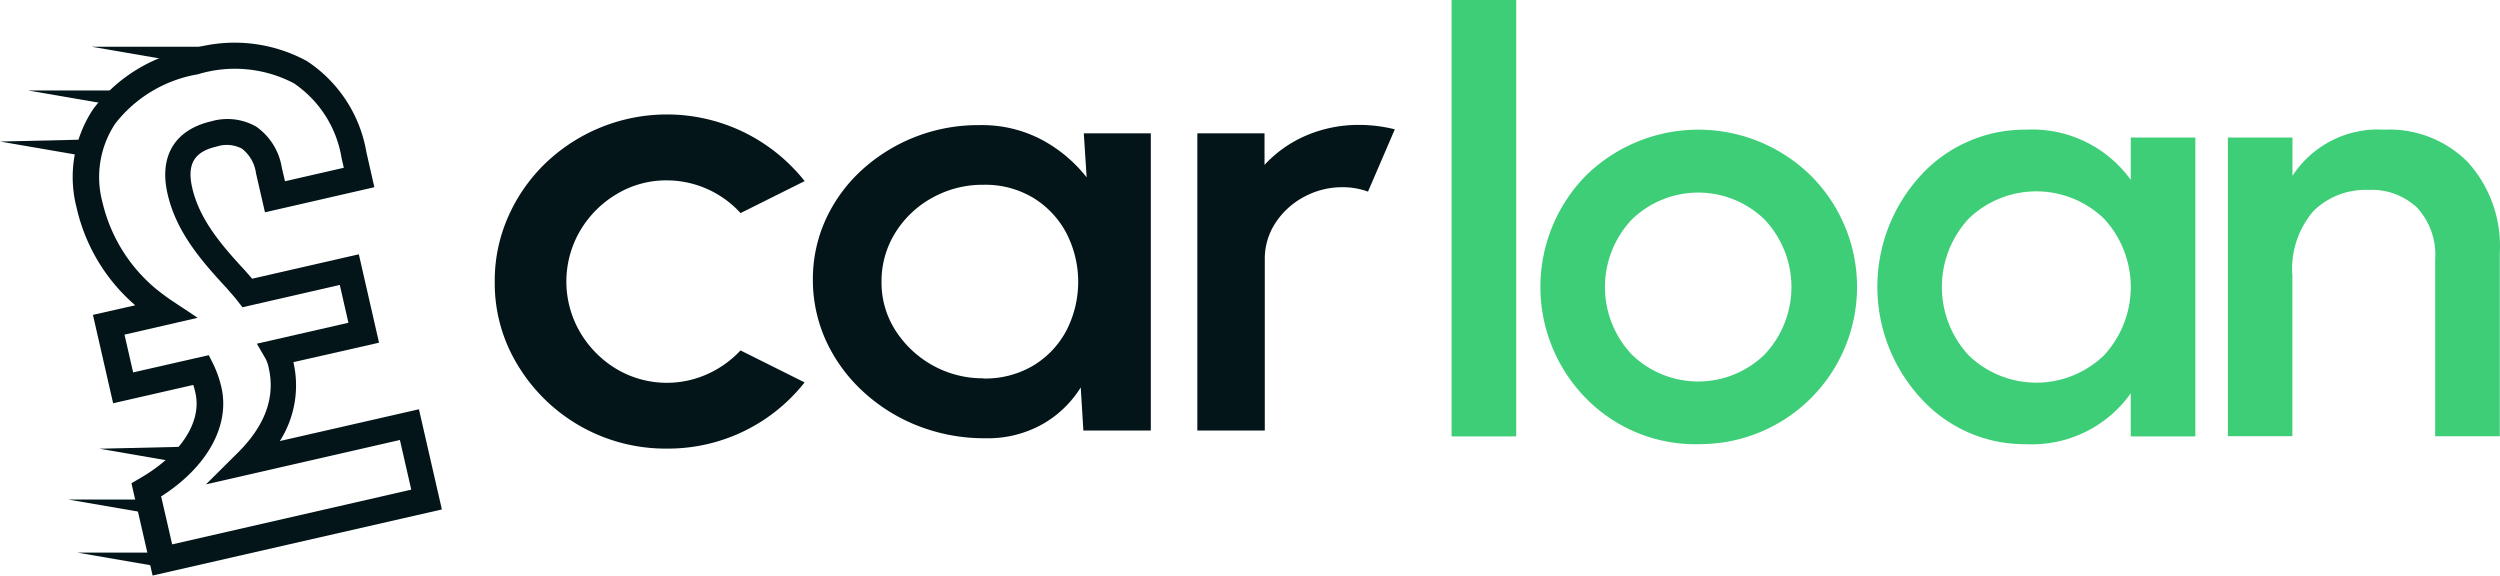
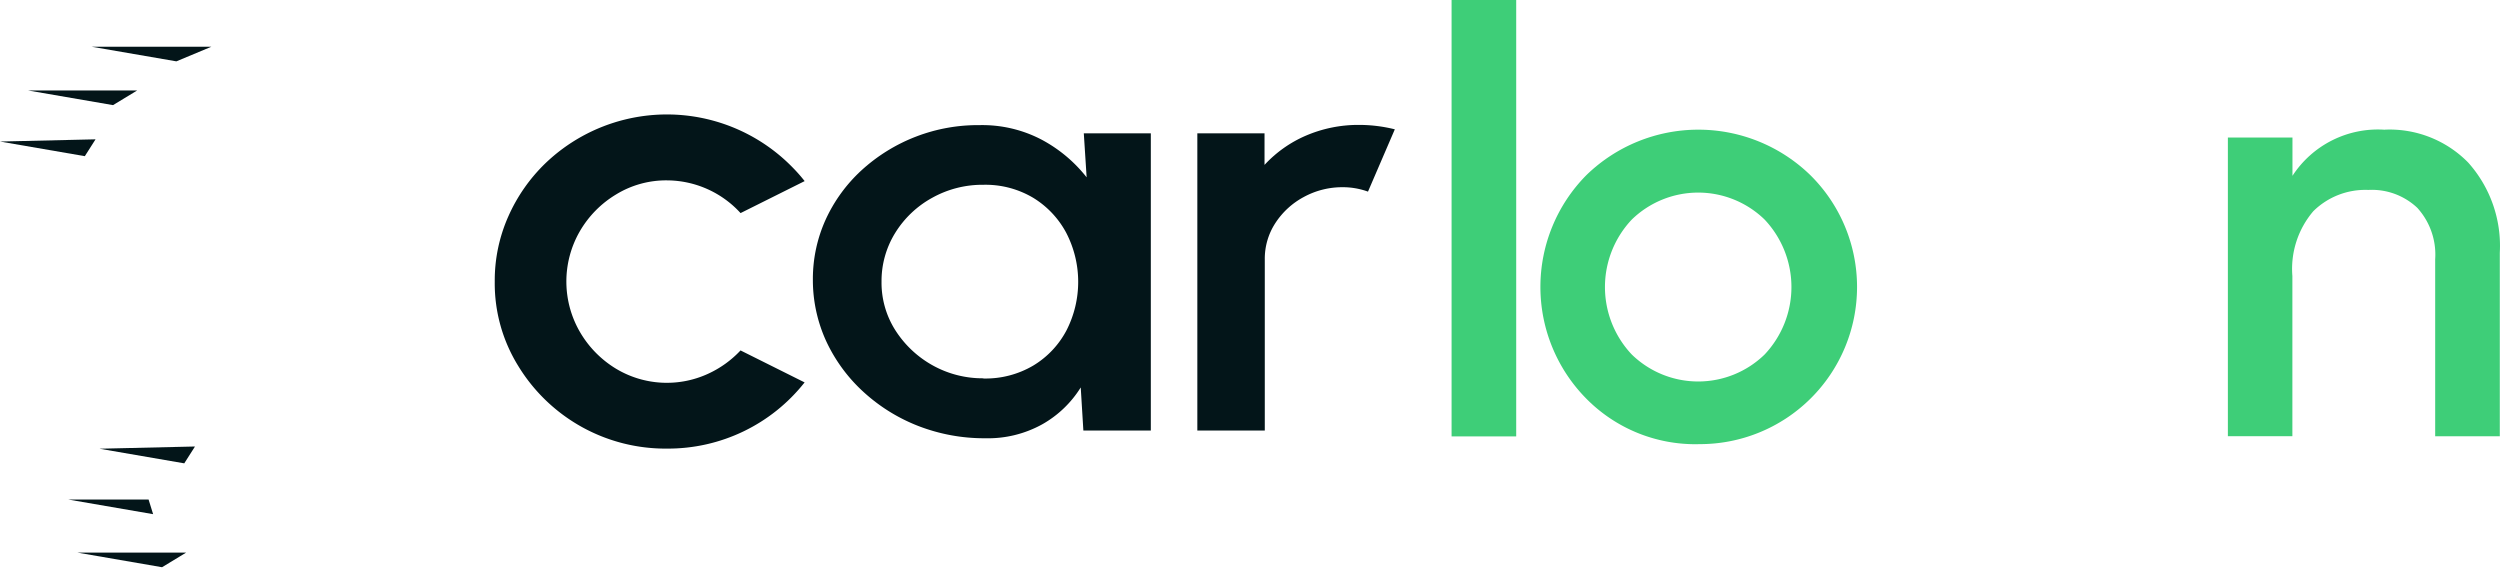
<svg xmlns="http://www.w3.org/2000/svg" width="220.258" height="50.714" viewBox="0 0 220.258 50.714">
  <path d="M12.276,8.6H2.68l7.473,1.289Z" transform="translate(-0.195 -0.627)" fill="#031519" />
-   <path d="M13.947,51l-1.864-8.131.732-.426c3.616-2.086,5.5-4.988,4.9-7.556a6.124,6.124,0,0,0-.185-.677L10.47,35.823,8.69,28.035l3.727-.844a15.991,15.991,0,0,1-5.155-8.557A10.808,10.808,0,0,1,8.718,9.9a13.837,13.837,0,0,1,8.659-5.294A13.334,13.334,0,0,1,27.538,5.673a12.019,12.019,0,0,1,5.248,8.038l.7,3.078L23.848,19l-.788-3.43a3.3,3.3,0,0,0-1.242-2.179,2.863,2.863,0,0,0-2.225-.185c-1.993.454-2.633,1.558-2.151,3.653.64,2.781,2.577,5.044,4.682,7.306l.019.028c.195.213.38.436.575.658l9.4-2.151,1.78,7.788L26.361,32.2v.046a9.1,9.1,0,0,1-1.205,6.907l12.257-2.8,2.021,8.826L13.91,51.01Zm.742-7.018.983,4.274,21.064-4.821-1-4.376L18.647,42.971l2.828-2.809c2.383-2.373,3.291-4.867,2.707-7.426a2.908,2.908,0,0,0-.269-.816l-.779-1.344L31.2,28.731,30.44,25.4l-8.576,1.966-.445-.575c-.26-.334-.612-.723-.936-1.1-2.318-2.494-4.46-5-5.22-8.326s.649-5.646,3.875-6.388a5.115,5.115,0,0,1,3.95.482,5.482,5.482,0,0,1,2.244,3.6l.278,1.205,5.183-1.187L30.6,14.23a9.884,9.884,0,0,0-4.209-6.6,11.2,11.2,0,0,0-8.465-.788A11.706,11.706,0,0,0,10.646,11.2a8.535,8.535,0,0,0-1.113,6.926A14.1,14.1,0,0,0,14.3,25.792c.464.362.9.7,1.4,1.029l2.216,1.474-6.444,1.483.76,3.328,6.666-1.52.408.816a9.672,9.672,0,0,1,.7,2c.779,3.384-1.233,7.018-5.266,9.605" transform="translate(-0.503 -0.295)" fill="#031519" />
  <path d="M8.418,13.24,0,13.435l7.473,1.289Z" transform="translate(0 -0.965)" fill="#031519" />
  <path d="M17.868,42.43l-8.418.195,7.473,1.289Z" transform="translate(-0.689 -3.092)" fill="#031519" />
  <path d="M13.564,47.47H6.49l7.473,1.289Z" transform="translate(-0.473 -3.459)" fill="#031519" />
  <path d="M16.936,52.51H7.34L14.813,53.8Z" transform="translate(-0.535 -3.826)" fill="#031519" />
  <path d="M19.26,4.44H8.7l7.473,1.289Z" transform="translate(-0.634 -0.324)" fill="#031519" />
  <path d="M101.105,12.613h5.915V38.8h-5.943l-.232-3.8a9.46,9.46,0,0,1-3.384,3.245,9.863,9.863,0,0,1-5.034,1.233,16.055,16.055,0,0,1-5.9-1.085,15.407,15.407,0,0,1-4.849-3.022,14.068,14.068,0,0,1-3.264-4.46,12.93,12.93,0,0,1-1.168-5.433,12.643,12.643,0,0,1,1.131-5.275,13.52,13.52,0,0,1,3.162-4.339A15.2,15.2,0,0,1,91.936,11.89a11.256,11.256,0,0,1,5.479,1.289,12.582,12.582,0,0,1,3.95,3.31l-.25-3.885Zm-8.826,21.6a8.274,8.274,0,0,0,4.385-1.14,7.927,7.927,0,0,0,2.92-3.087,9.384,9.384,0,0,0-.019-8.613,8.055,8.055,0,0,0-2.92-3.087,8.21,8.21,0,0,0-4.367-1.14,9.076,9.076,0,0,0-4.524,1.15A8.814,8.814,0,0,0,84.5,21.384a8.053,8.053,0,0,0-1.205,4.293,7.8,7.8,0,0,0,1.233,4.311A9.193,9.193,0,0,0,87.8,33.056a9.046,9.046,0,0,0,4.46,1.14" transform="translate(-5.629 -0.866)" fill="#031519" />
  <path d="M113.78,38.8V12.612H119.7v2.781a10.739,10.739,0,0,1,3.644-2.577,11.7,11.7,0,0,1,4.673-.946,13.006,13.006,0,0,1,3.162.389l-2.364,5.489a6.487,6.487,0,0,0-2.216-.389,7.068,7.068,0,0,0-3.44.862,6.824,6.824,0,0,0-2.5,2.29,5.736,5.736,0,0,0-.936,3.2V38.794H113.8Z" transform="translate(-8.291 -0.865)" fill="#031519" />
  <path d="M68.668,31.666l5.646,2.818A15.328,15.328,0,0,1,62.2,40.316a15.193,15.193,0,0,1-13.128-7.3,13.8,13.8,0,0,1-2.058-7.4A13.9,13.9,0,0,1,48.2,19.882a14.884,14.884,0,0,1,3.264-4.691,15.47,15.47,0,0,1,21.88.445,13.927,13.927,0,0,1,.973,1.113l-5.646,2.818A8.822,8.822,0,0,0,62.2,16.684a8.445,8.445,0,0,0-4.515,1.252A9.116,9.116,0,0,0,54.492,21.2a8.859,8.859,0,0,0,.019,8.826,9.169,9.169,0,0,0,3.208,3.264,8.689,8.689,0,0,0,8.066.445,9.1,9.1,0,0,0,2.883-2.068" transform="translate(-3.425 -0.793)" fill="#031519" />
  <rect width="5.693" height="38.448" transform="translate(127.889)" fill="#3ece78" />
  <path d="M160.278,40.032a13.483,13.483,0,0,1-9.846-4.005,14,14,0,0,1,0-19.7,14.151,14.151,0,0,1,19.729,0,13.848,13.848,0,0,1-9.874,23.7m-5.85-7.89a8.391,8.391,0,0,0,11.691,0,8.656,8.656,0,0,0,0-11.9,8.391,8.391,0,0,0-11.691,0,8.656,8.656,0,0,0,0,11.9" transform="translate(-10.666 -0.898)" fill="#3ece78" />
-   <path d="M200.735,13.014h5.683V39.345h-5.693V35.553a10.667,10.667,0,0,1-9.216,4.478A12.331,12.331,0,0,1,182.248,36a14.5,14.5,0,0,1,0-19.674,12.415,12.415,0,0,1,9.262-4.005,10.7,10.7,0,0,1,9.216,4.422V13.014Zm-14.278,19.2a8.584,8.584,0,0,0,11.9,0,8.855,8.855,0,0,0,0-12.062,8.584,8.584,0,0,0-11.9,0,8.855,8.855,0,0,0,0,12.062" transform="translate(-13 -0.897)" fill="#3ece78" />
  <path d="M225.552,12.319a9.7,9.7,0,0,1,7.324,2.893,11,11,0,0,1,2.791,7.955V39.336h-5.693V23.741a6.13,6.13,0,0,0-1.576-4.534,5.83,5.83,0,0,0-4.311-1.576,6.52,6.52,0,0,0-4.849,1.873,7.827,7.827,0,0,0-1.845,5.711V39.326H211.71V13.014H217.4v3.375a8.978,8.978,0,0,1,8.159-4.061" transform="translate(-15.427 -0.897)" fill="#3ece78" />
</svg>